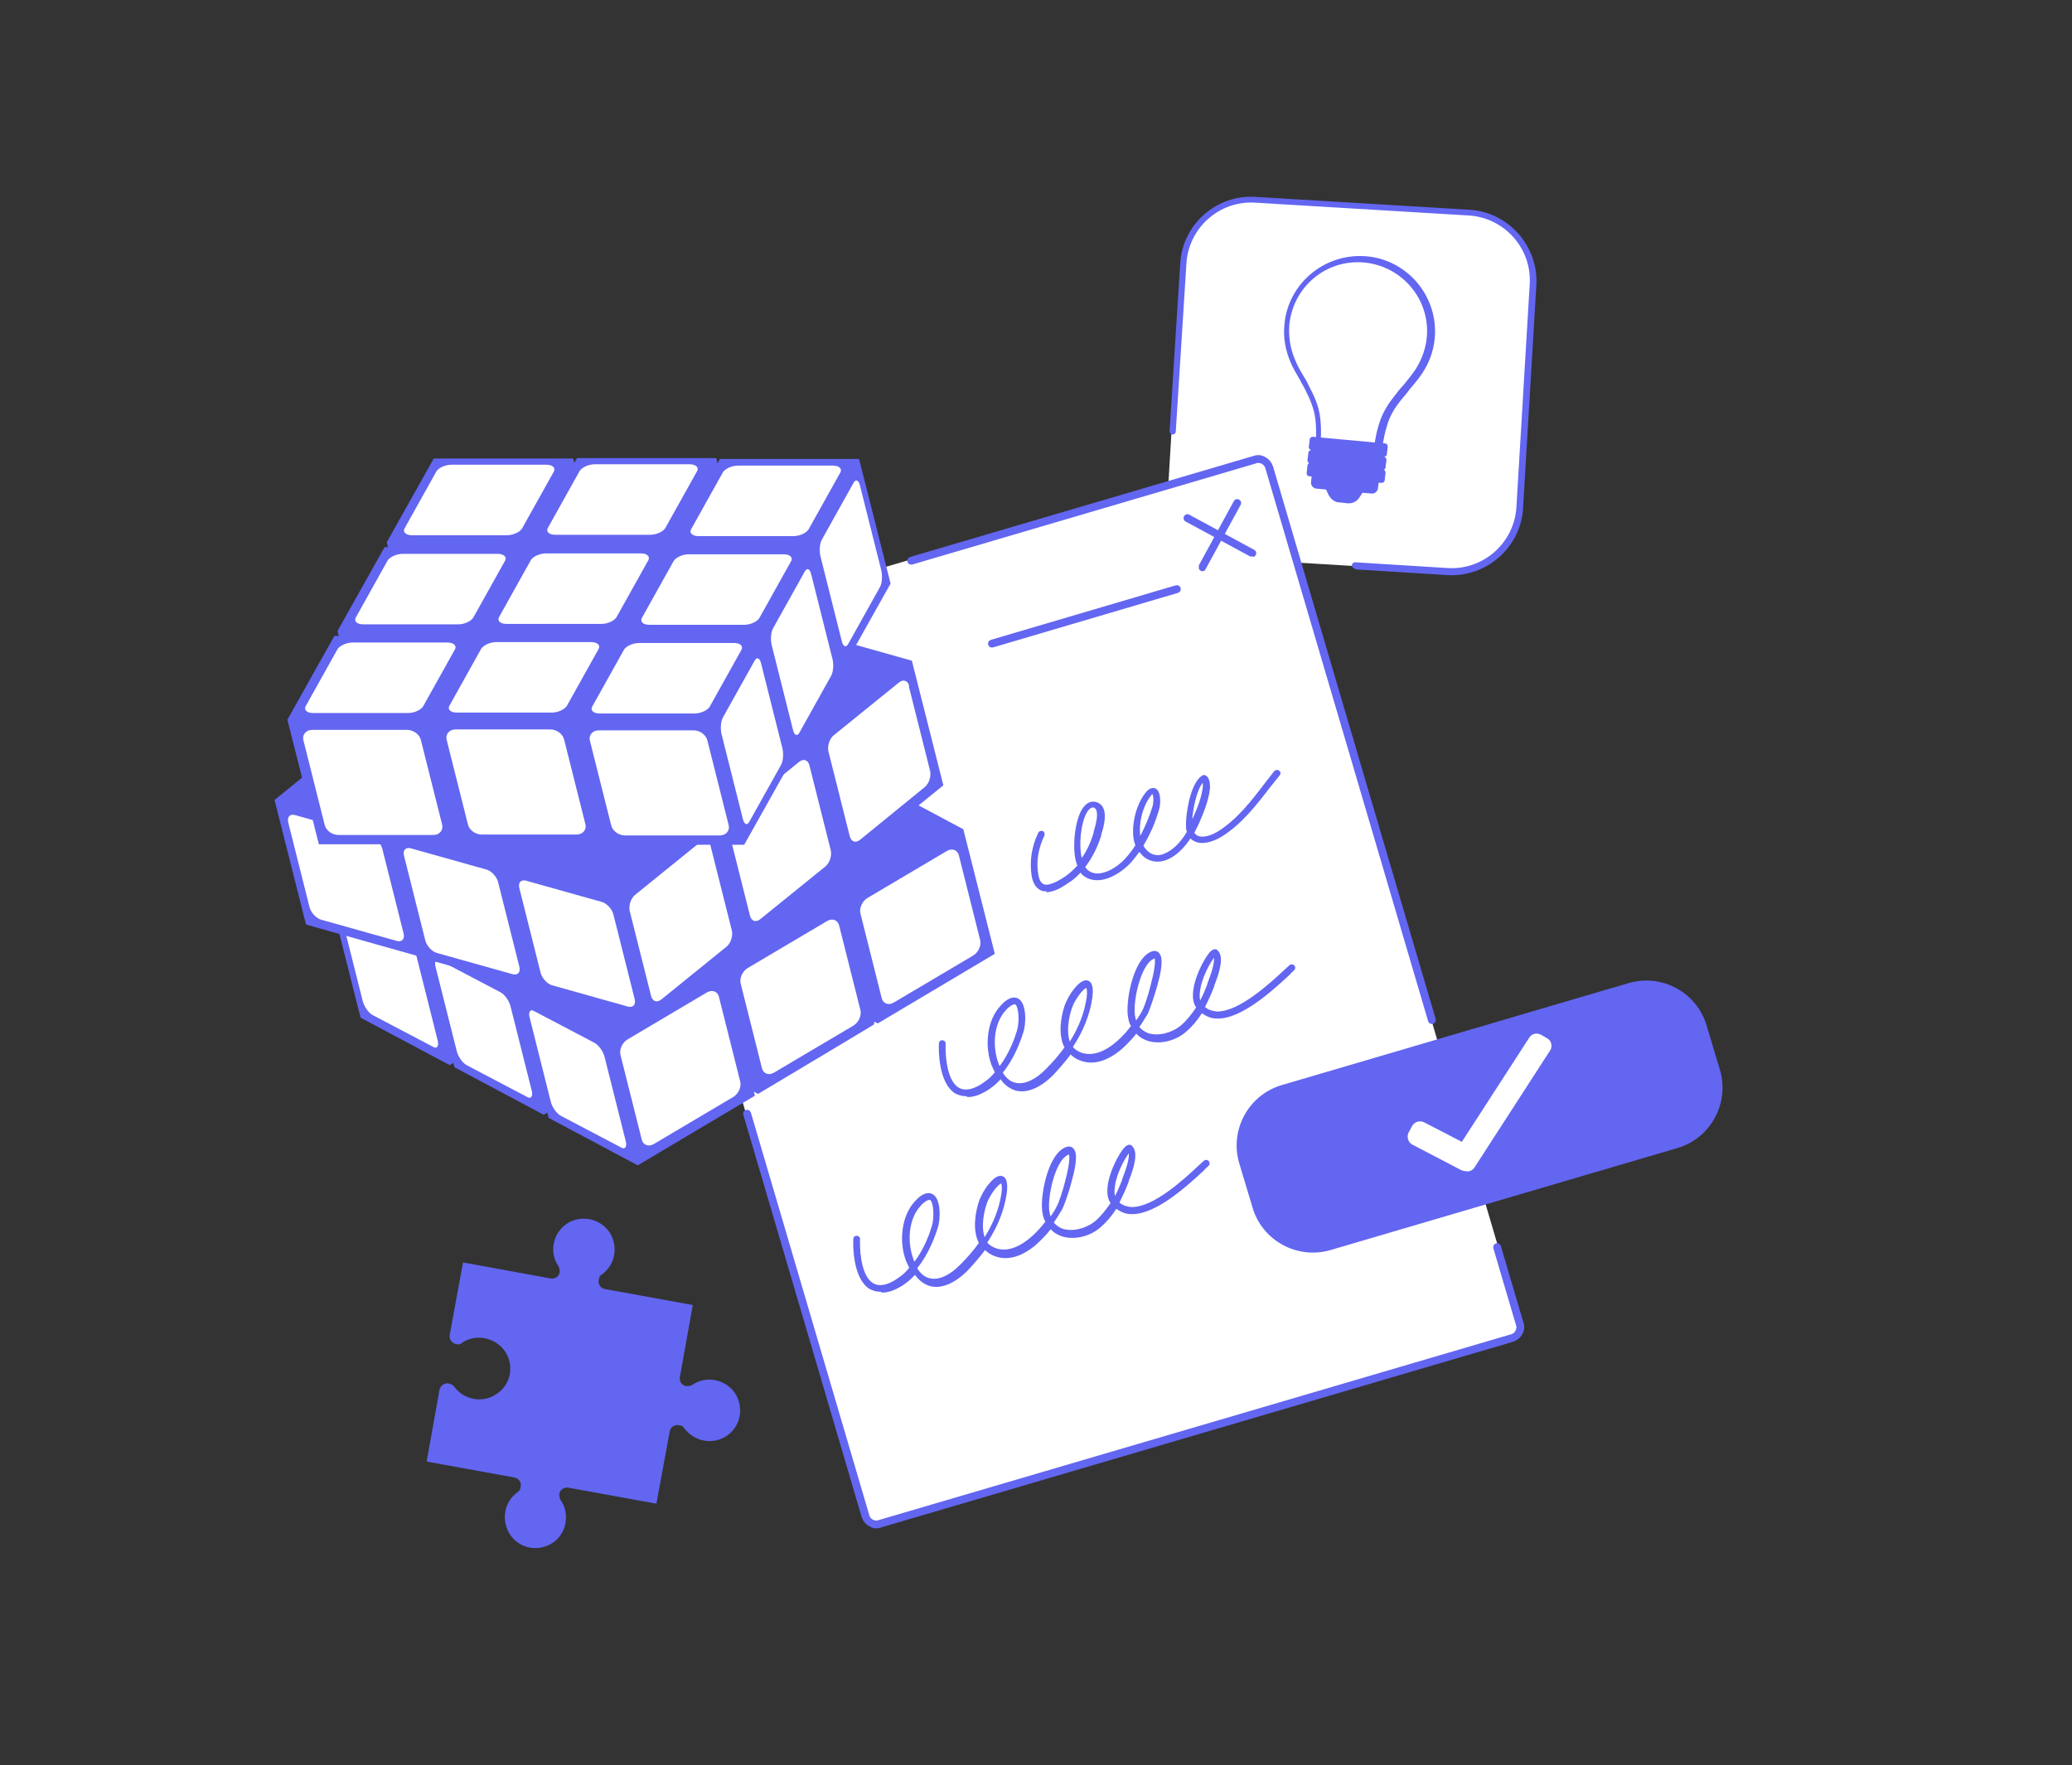
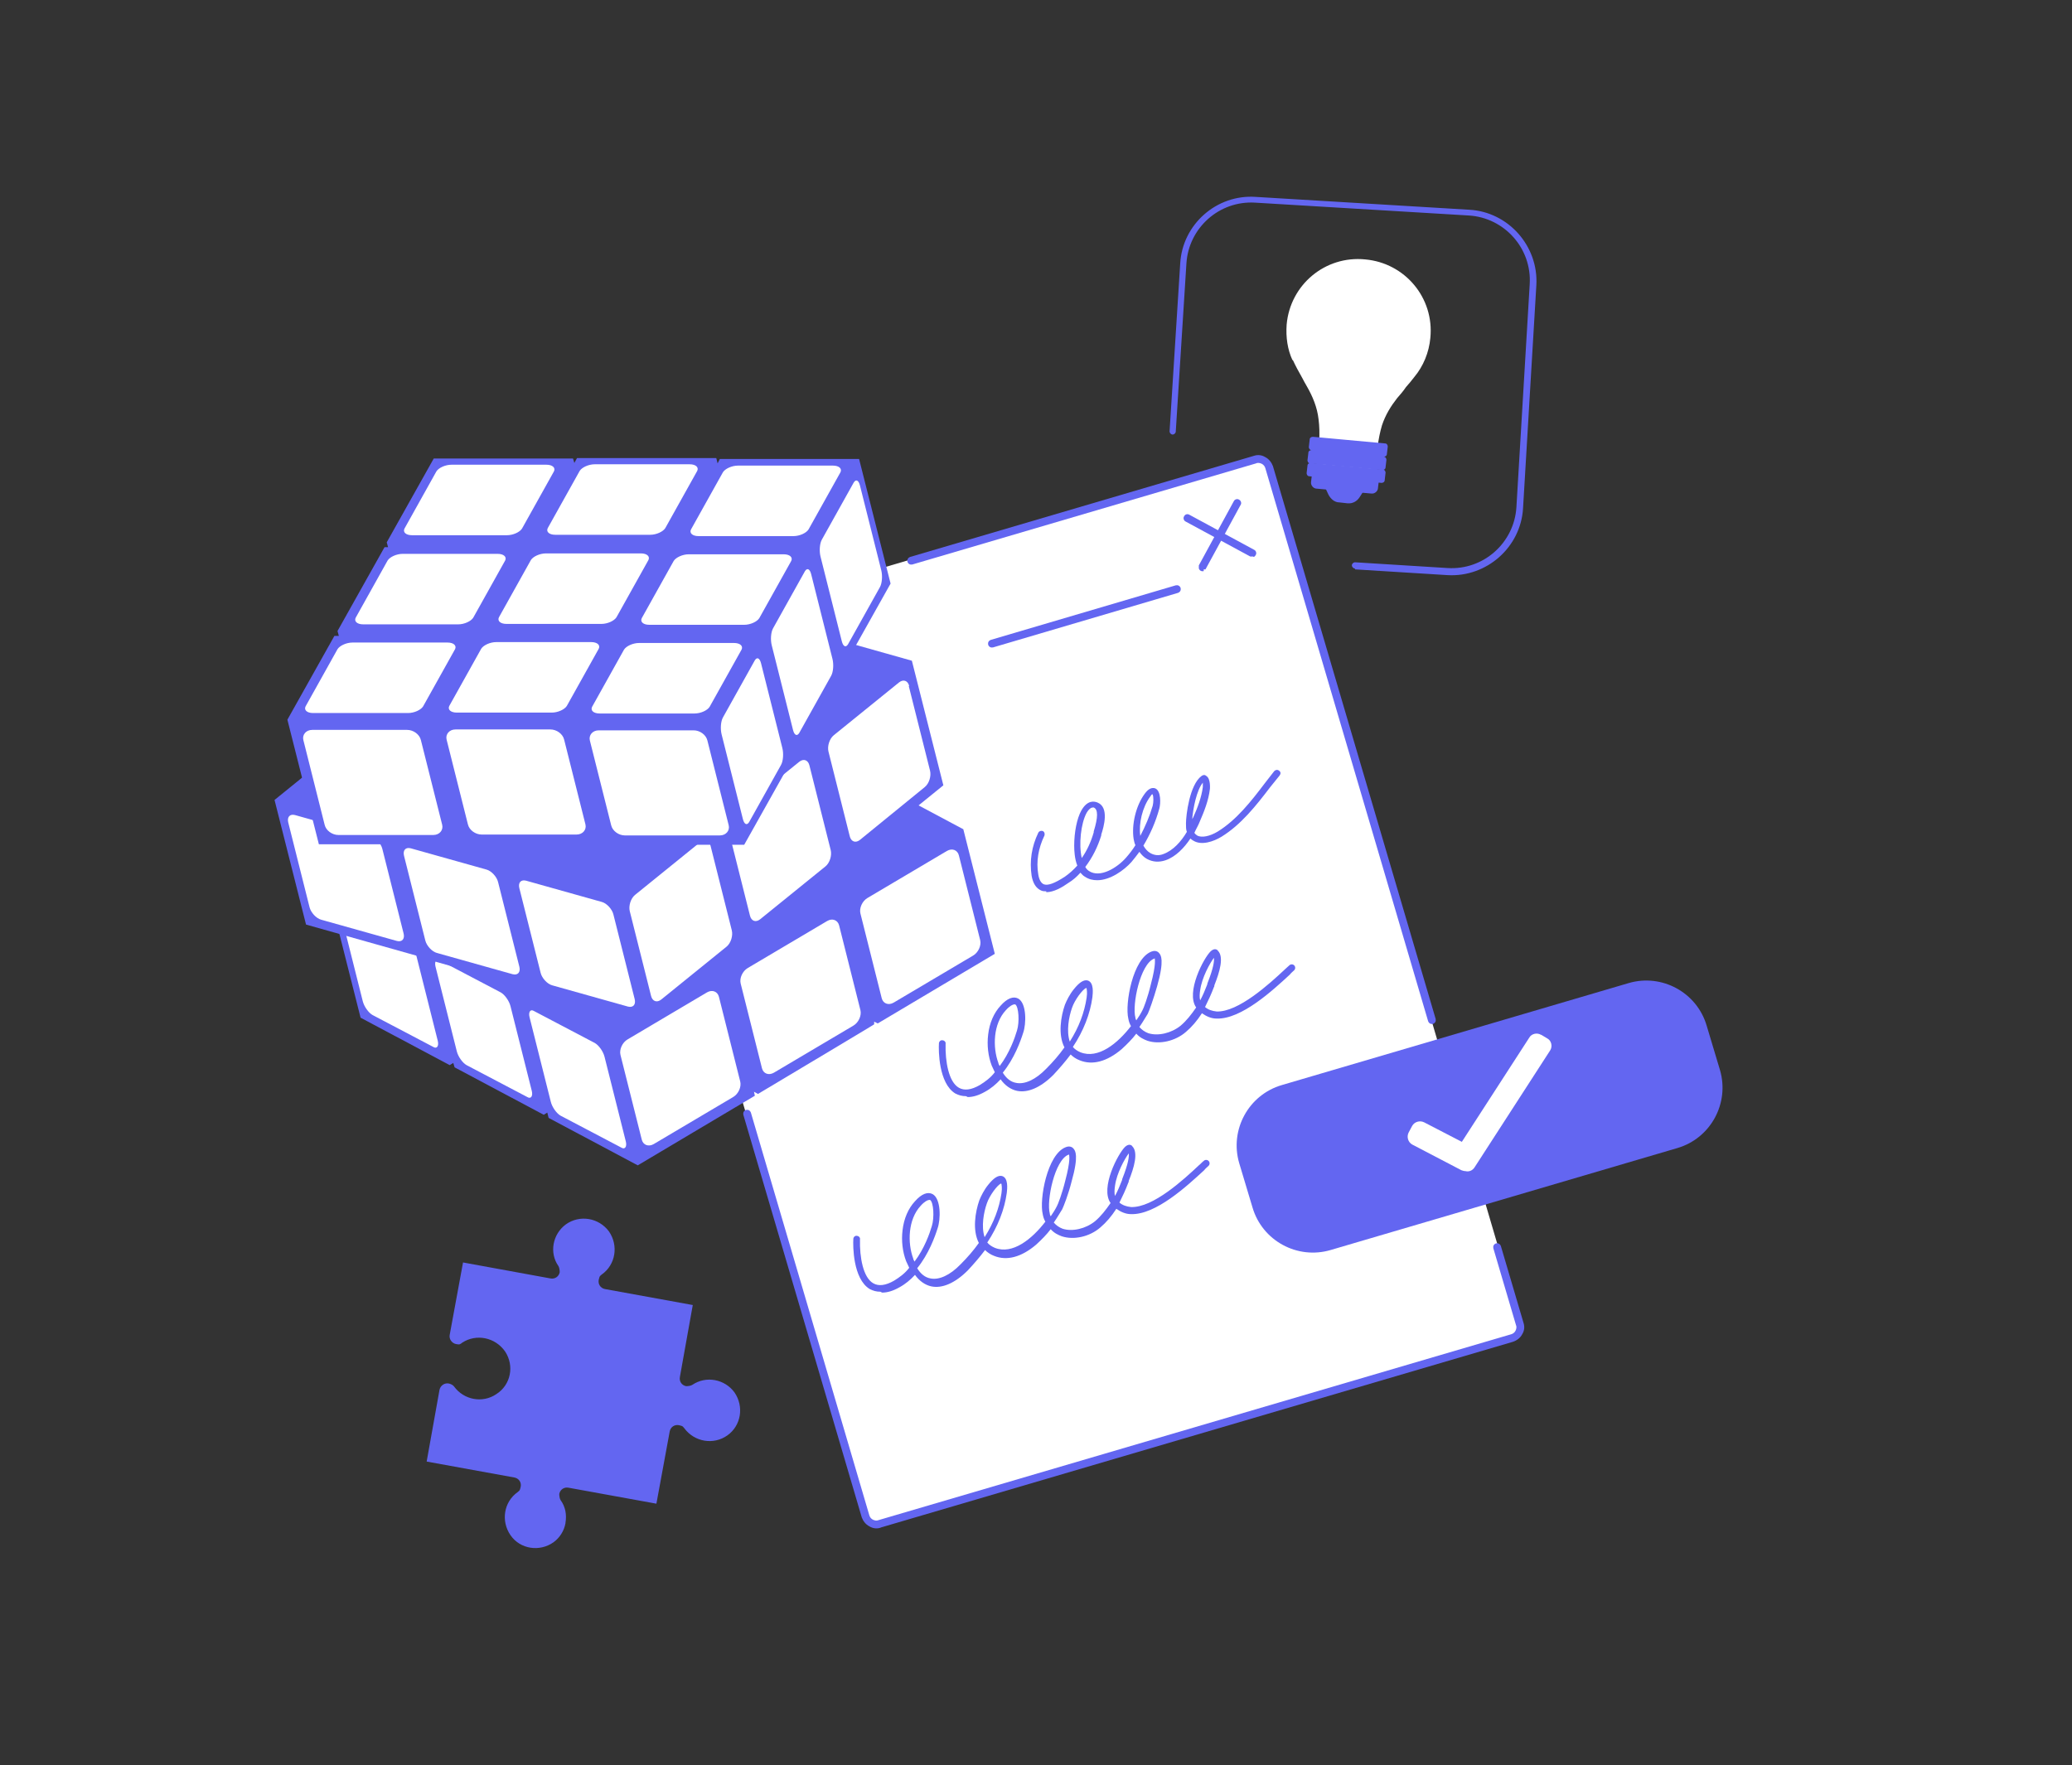
<svg xmlns="http://www.w3.org/2000/svg" width="372" height="317" viewBox="0 0 372 317" fill="none">
  <rect x="0" y="0" width="372" height="317" fill="#333333" stroke="none" />
-   <path d="M225.109 35.833L263.729 38.142C270.497 38.54 275.593 44.353 275.195 51.121L272.806 91.174C272.408 97.943 266.595 103.039 259.827 102.641L221.207 100.331C214.439 99.933 209.342 94.121 209.741 87.352L212.129 47.299C212.528 40.531 218.34 35.434 225.109 35.833Z" fill="white" />
  <path d="M243.265 102.083C242.947 102.083 242.708 101.765 242.708 101.526C242.708 101.208 243.026 100.969 243.265 100.969L259.907 102.004C266.357 102.402 271.852 97.465 272.25 91.095L274.639 51.042C275.037 44.592 270.1 39.098 263.73 38.699L225.349 36.39C218.899 35.992 213.404 40.929 213.006 47.299L211.095 77.478C211.095 77.797 210.777 78.036 210.538 78.036C210.219 78.036 209.98 77.717 209.98 77.478L211.892 47.299C212.29 40.292 218.421 34.877 225.428 35.355L263.809 37.664C270.816 38.062 276.231 44.194 275.833 51.201L273.444 91.254C273.046 98.261 266.915 103.676 259.907 103.278L243.265 102.243V102.083Z" fill="#6366F1" />
  <path d="M232.036 64.658C231.16 62.747 230.841 60.597 231 58.288C231.637 51.121 237.928 45.866 245.095 46.583C252.261 47.219 257.517 53.51 256.8 60.677C256.561 63.304 255.526 65.773 253.933 67.684C253.456 68.321 252.978 68.878 252.42 69.515C251.943 70.232 251.385 70.869 250.828 71.506C249.713 72.939 248.757 74.452 248.12 76.364C247.404 78.752 247.165 81.3 246.846 84.884L241.671 84.406L236.495 83.928C236.813 80.345 237.052 77.797 236.734 75.328C236.495 73.099 235.619 71.108 234.663 69.436C234.345 68.878 234.026 68.321 233.787 67.843C233.15 66.728 232.593 65.693 232.115 64.658H232.036Z" fill="white" />
-   <path d="M247.405 85.521L235.859 84.486V83.928C236.257 80.345 236.416 77.797 236.177 75.408C235.939 73.178 234.983 71.267 234.187 69.675C233.868 69.117 233.55 68.56 233.311 68.082C232.674 66.967 232.037 65.932 231.639 64.897C230.763 62.827 230.365 60.517 230.603 58.288C231.24 50.882 237.85 45.388 245.335 46.025C252.74 46.662 258.234 53.271 257.597 60.677C257.359 63.384 256.323 65.853 254.651 68.002C254.173 68.639 253.696 69.197 253.138 69.834C252.66 70.551 252.103 71.108 251.546 71.825C250.192 73.497 249.396 75.01 248.998 76.523C248.281 78.752 248.042 81.3 247.724 84.963V85.521H247.405ZM241.672 83.849L246.29 84.247C246.609 80.902 246.848 78.434 247.564 76.204C248.201 73.975 249.475 72.223 250.351 71.108C250.909 70.391 251.386 69.754 251.944 69.197C252.501 68.48 252.979 67.923 253.457 67.286C254.97 65.375 255.925 62.986 256.164 60.597C256.801 53.749 251.705 47.777 244.937 47.14C238.088 46.503 232.116 51.52 231.479 58.367C231.32 60.438 231.639 62.508 232.435 64.419C232.833 65.454 233.39 66.49 234.027 67.525C234.346 68.002 234.664 68.56 234.903 69.117C235.779 70.79 236.814 72.78 237.053 75.249C237.292 77.558 237.133 80.026 236.814 83.371L241.512 83.769L241.672 83.849Z" fill="#6366F1" />
  <path d="M243.345 88.945C243.027 89.422 242.469 89.661 241.912 89.661L240.479 89.502C239.842 89.502 239.364 89.104 239.125 88.547L243.345 88.945Z" fill="white" />
  <path d="M241.911 90.378L240.478 90.219C239.602 90.219 238.885 89.582 238.487 88.785L237.93 87.591L244.778 88.228L244.061 89.343C243.583 90.059 242.787 90.458 241.991 90.378H241.911Z" fill="#6366F1" />
  <path d="M236.096 84.645L247.085 85.68C247.403 85.68 247.562 85.999 247.562 86.237L247.403 87.591C247.403 88.228 246.766 88.706 246.209 88.626L236.414 87.75C235.777 87.75 235.3 87.113 235.379 86.556L235.538 85.202C235.538 84.884 235.857 84.725 236.096 84.725V84.645ZM248.677 79.628L235.698 78.434C235.459 78.434 235.14 78.593 235.14 78.912L234.981 80.265C234.981 80.504 235.14 80.823 235.459 80.823L248.438 82.017C248.677 82.017 248.996 81.858 248.996 81.539L249.155 80.186C249.155 79.947 248.996 79.628 248.677 79.628ZM248.438 82.017L235.459 80.823C235.22 80.823 234.901 80.982 234.901 81.3L234.742 82.654C234.742 82.893 234.901 83.212 235.22 83.212L248.199 84.406C248.438 84.406 248.757 84.247 248.757 83.928L248.916 82.575C248.916 82.336 248.757 82.017 248.438 82.017Z" fill="#6366F1" />
  <path d="M248.282 84.326L235.303 83.132C235.064 83.132 234.745 83.291 234.745 83.61L234.586 84.963C234.586 85.202 234.745 85.521 235.064 85.521L248.043 86.715C248.282 86.715 248.601 86.556 248.601 86.237L248.76 84.884C248.76 84.645 248.6 84.326 248.282 84.326Z" fill="#6366F1" />
  <path d="M111.333 115.831L225.152 82.332C226.221 82.018 227.408 82.665 227.722 83.734L273.047 237.733C273.361 238.803 272.715 239.989 271.645 240.304L157.826 273.803C156.757 274.117 155.57 273.47 155.256 272.401L109.909 118.325C109.594 117.256 110.241 116.07 111.31 115.755L111.333 115.831Z" fill="white" />
  <path d="M257.279 183.862C256.881 183.941 256.563 183.782 256.403 183.384L227.18 84.087C227.1 83.769 226.861 83.45 226.543 83.291C226.224 83.132 225.826 83.052 225.508 83.211L163.796 101.367C163.398 101.446 163.079 101.287 162.92 100.889C162.84 100.491 162.999 100.172 163.398 100.013L225.109 81.858C225.826 81.619 226.543 81.698 227.18 82.097C227.817 82.415 228.295 83.052 228.534 83.689L257.757 182.986C257.837 183.384 257.677 183.702 257.279 183.862ZM158.142 274.319C157.426 274.558 156.709 274.478 156.072 274.08C155.435 273.762 154.957 273.125 154.718 272.488L133.457 200.185C133.378 199.787 133.537 199.469 133.935 199.309C134.333 199.23 134.652 199.389 134.811 199.787L156.072 272.09C156.151 272.408 156.39 272.727 156.709 272.886C157.027 273.045 157.426 273.125 157.744 272.966L271.294 239.601C271.612 239.522 271.931 239.283 272.09 238.964C272.249 238.646 272.329 238.248 272.17 237.929L268.109 224.153C268.029 223.755 268.188 223.437 268.586 223.277C268.985 223.198 269.303 223.357 269.462 223.755L273.523 237.531C273.762 238.248 273.683 238.964 273.285 239.601C272.966 240.238 272.329 240.716 271.612 240.955L158.063 274.319H158.142Z" fill="#6366F1" />
-   <path d="M216.11 102.561C215.712 102.641 215.394 102.482 215.234 102.083C215.234 101.924 215.234 101.685 215.234 101.526L221.525 89.98C221.684 89.661 222.162 89.502 222.481 89.741C222.799 89.9 222.958 90.378 222.719 90.697L216.429 102.243C216.349 102.402 216.19 102.561 216.031 102.561H216.11Z" fill="#6366F1" />
+   <path d="M216.11 102.561C215.712 102.641 215.394 102.482 215.234 102.083C215.234 101.924 215.234 101.685 215.234 101.526L221.525 89.98C221.684 89.661 222.162 89.502 222.481 89.741C222.799 89.9 222.958 90.378 222.719 90.697L216.429 102.243H216.11Z" fill="#6366F1" />
  <path d="M225.028 99.933C224.869 99.933 224.63 99.933 224.471 99.933L212.845 93.643C212.527 93.483 212.367 93.006 212.606 92.687C212.765 92.369 213.164 92.209 213.562 92.448L225.187 98.739C225.506 98.898 225.665 99.376 225.426 99.694C225.347 99.854 225.187 100.013 225.028 100.013V99.933ZM178.286 116.257C177.888 116.337 177.57 116.177 177.411 115.779C177.331 115.381 177.49 115.063 177.888 114.903L211.093 105.109C211.491 105.03 211.81 105.189 211.969 105.587C212.049 105.985 211.89 106.304 211.491 106.463L178.286 116.257Z" fill="#6366F1" />
  <path d="M101.525 273.443C101.764 272.01 101.525 270.577 100.649 269.382C100.49 269.143 100.41 268.666 100.41 268.268C100.57 267.471 101.286 266.993 102.083 267.153L117.849 270.019L120.238 257.04C120.397 256.244 121.114 255.766 121.91 255.925C122.706 256.084 122.627 256.244 122.866 256.483C124.697 258.951 128.121 259.508 130.59 257.757C133.058 256.005 133.615 252.581 131.864 250.033C130.112 247.644 126.767 247.007 124.299 248.679C124.06 248.838 123.582 248.918 123.184 248.918C122.388 248.759 121.91 248.042 122.069 247.246L124.379 234.346L108.612 231.479C107.816 231.32 107.338 230.603 107.497 229.807C107.657 229.011 107.816 229.09 108.055 228.852C110.523 227.1 111.081 223.676 109.329 221.128C107.497 218.659 104.073 218.102 101.605 219.854C99.216 221.605 98.579 224.95 100.251 227.339C100.41 227.578 100.49 228.055 100.49 228.453C100.331 229.25 99.614 229.727 98.818 229.568L83.131 226.702L80.742 239.681C80.583 240.477 81.14 241.194 81.857 241.353C82.574 241.512 82.653 241.353 82.972 241.114C85.52 239.442 88.944 240.159 90.696 242.707C92.368 245.255 91.731 248.679 89.103 250.351C86.635 252.023 83.29 251.386 81.538 248.998C81.379 248.759 80.981 248.52 80.583 248.44C79.787 248.281 79.07 248.838 78.911 249.555L76.602 262.455L92.368 265.321C93.164 265.481 93.642 266.197 93.483 266.993C93.323 267.79 93.164 267.71 92.925 267.949C90.457 269.701 89.9 273.125 91.651 275.673C93.403 278.221 96.907 278.699 99.375 276.947C100.49 276.151 101.286 274.877 101.525 273.523V273.443Z" fill="#6366F1" />
  <path d="M64.736 182.747L59.082 160.371L80.104 147.869L80.82 148.268L80.661 147.551L101.683 135.049L102.32 135.368V134.89C102.241 134.89 123.183 122.388 123.183 122.388L139.188 130.909L139.427 131.705L140.064 131.307L156.069 139.827L156.308 140.783L156.945 140.384L172.95 148.905L178.604 171.28L157.582 183.782L156.945 183.463V183.941C157.025 183.941 136.083 196.443 136.083 196.443L135.366 196.045L135.525 196.761L114.503 209.263L98.498 200.743L98.259 199.787L97.622 200.185L81.617 191.665L81.378 190.869L80.741 191.267L64.736 182.747Z" fill="#6366F1" />
  <path d="M62.108 163.477L73.018 169.21C73.734 169.608 74.531 170.723 74.769 171.678L78.592 186.887C78.831 187.843 78.432 188.4 77.795 188.002L66.886 182.269C66.17 181.871 65.373 180.756 65.134 179.801L61.312 164.592C61.073 163.636 61.471 163.079 62.108 163.477ZM78.99 172.475L89.899 178.208C90.615 178.606 91.412 179.721 91.651 180.676L95.473 195.885C95.712 196.841 95.314 197.398 94.677 197L83.767 191.267C83.051 190.869 82.254 189.754 82.016 188.798L78.193 173.59C77.955 172.634 78.353 172.077 78.99 172.475ZM172.155 153.603L175.977 168.812C176.216 169.767 175.658 171.041 174.703 171.599L160.449 180.039C159.494 180.597 158.538 180.199 158.299 179.243L154.477 164.034C154.238 163.079 154.796 161.805 155.751 161.247L170.005 152.807C170.96 152.249 171.916 152.647 172.155 153.603ZM150.655 166.184L154.477 181.393C154.716 182.349 154.159 183.623 153.203 184.18L138.95 192.621C137.994 193.178 137.039 192.78 136.8 191.824L132.978 176.615C132.739 175.66 133.296 174.386 134.252 173.828L148.505 165.388C149.461 164.83 150.416 165.229 150.655 166.184ZM129.076 179.004L132.898 194.213C133.137 195.169 132.58 196.443 131.624 197L117.371 205.441C116.415 205.998 115.459 205.6 115.221 204.645L111.398 189.436C111.16 188.48 111.717 187.206 112.672 186.649L126.926 178.208C127.881 177.651 128.837 178.049 129.076 179.004ZM95.871 181.552L106.78 187.286C107.497 187.684 108.293 188.798 108.532 189.754L112.354 204.963C112.593 205.919 112.195 206.476 111.558 206.078L100.649 200.345C99.932 199.946 99.136 198.832 98.897 197.876L95.075 182.667C94.836 181.712 95.234 181.154 95.871 181.552Z" fill="white" />
  <path d="M54.943 166.025L49.289 143.649L66.489 129.714L67.205 129.953L67.046 129.316L84.246 115.381L85.042 115.62L84.883 115.142L102.083 101.207L122.149 106.861L122.308 107.657L122.866 107.179L142.932 112.833L143.091 113.39L143.649 112.992L163.715 118.646L169.368 141.021L152.169 154.956L151.372 154.717L151.532 155.195L134.332 169.13L133.615 168.891L133.775 169.528L116.575 183.463L96.509 177.81L96.349 177.252L95.792 177.65L75.726 171.997L75.566 171.2L75.009 171.678L54.943 166.025Z" fill="#6366F1" />
  <path d="M163.156 123.185L166.978 138.394C167.217 139.349 166.819 140.703 166.023 141.34L154.397 150.816C153.601 151.453 152.804 151.134 152.566 150.179L148.743 134.97C148.504 134.014 148.903 132.661 149.699 132.023L161.404 122.548C162.201 121.911 162.997 122.229 163.236 123.185H163.156ZM145.319 137.438L149.142 152.647C149.38 153.603 148.982 154.956 148.186 155.593L136.481 165.069C135.684 165.706 134.888 165.388 134.649 164.432L130.827 149.223C130.588 148.268 130.986 146.914 131.783 146.277L143.488 136.801C144.284 136.164 145.08 136.483 145.319 137.438ZM52.951 146.357L66.567 150.179C67.443 150.418 68.398 151.453 68.637 152.408L72.46 167.617C72.698 168.573 72.221 169.21 71.265 168.971L57.649 165.149C56.773 164.91 55.817 163.875 55.578 162.919L51.756 147.71C51.517 146.755 51.995 146.118 52.951 146.357ZM73.734 152.329L87.35 156.151C88.226 156.39 89.181 157.425 89.42 158.38L93.243 173.589C93.481 174.545 93.004 175.182 92.048 174.943L78.432 171.121C77.556 170.882 76.6 169.847 76.361 168.891L72.539 153.682C72.3 152.727 72.778 152.09 73.734 152.329ZM127.562 151.851L131.384 167.06C131.623 168.015 131.225 169.369 130.429 170.006L118.724 179.482C117.927 180.119 117.131 179.8 116.892 178.845L113.07 163.636C112.831 162.68 113.229 161.327 114.025 160.69L125.731 151.214C126.527 150.577 127.323 150.895 127.562 151.851ZM94.437 158.142L108.053 161.964C108.929 162.203 109.885 163.238 110.124 164.193L113.946 179.402C114.185 180.358 113.707 180.995 112.751 180.756L99.135 176.934C98.259 176.695 97.303 175.66 97.065 174.704L93.243 159.495C93.004 158.54 93.481 157.903 94.437 158.142Z" fill="white" />
  <path d="M57.251 151.612L51.598 129.237L60.038 114.187H60.834L60.596 113.311L69.036 98.261H69.673L69.434 97.385L77.875 82.335H102.878L103.117 83.132L103.595 82.256H128.598L128.837 83.211L129.235 82.415H154.238L159.892 104.791L151.451 119.84H150.814L151.053 120.716L142.613 135.766H141.816L142.055 136.642L133.615 151.692H108.611L108.373 150.736L107.974 151.532H82.971L82.732 150.736L82.254 151.612H57.251Z" fill="#6366F1" />
  <path d="M81.06 83.45H98.1C99.215 83.45 99.772 84.008 99.454 84.645L93.721 94.917C93.323 95.554 92.128 96.111 91.013 96.111H73.973C72.858 96.111 72.301 95.554 72.619 94.917L78.352 84.645C78.751 84.008 79.945 83.45 81.06 83.45ZM106.78 83.371H123.82C124.935 83.371 125.492 83.928 125.174 84.565L119.441 94.837C119.042 95.474 117.848 96.031 116.733 96.031H99.693C98.578 96.031 98.021 95.474 98.339 94.837L104.072 84.565C104.47 83.928 105.665 83.371 106.78 83.371ZM154.397 87.193L158.219 102.402C158.458 103.357 158.379 104.711 157.981 105.428L152.247 115.7C151.849 116.337 151.371 116.098 151.133 115.142L147.31 99.933C147.072 98.978 147.151 97.624 147.549 96.907L153.283 86.635C153.681 85.998 154.158 86.237 154.397 87.193ZM132.5 83.609H149.54C150.655 83.609 151.212 84.167 150.894 84.804L145.16 95.076C144.762 95.713 143.568 96.27 142.453 96.27H125.413C124.298 96.27 123.74 95.713 124.059 95.076L129.792 84.804C130.19 84.167 131.385 83.609 132.5 83.609ZM72.301 99.456H89.341C90.456 99.456 91.013 100.013 90.695 100.65L84.962 110.922C84.563 111.559 83.369 112.116 82.254 112.116H65.214C64.099 112.116 63.541 111.559 63.86 110.922L69.593 100.65C69.991 100.013 71.186 99.456 72.301 99.456ZM98.021 99.376H115.061C116.176 99.376 116.733 99.933 116.415 100.57L110.681 110.842C110.283 111.479 109.089 112.037 107.974 112.037H90.934C89.819 112.037 89.261 111.479 89.58 110.842L95.313 100.57C95.711 99.933 96.906 99.376 98.021 99.376ZM123.661 99.535H140.701C141.816 99.535 142.373 100.093 142.055 100.73L136.322 111.002C135.924 111.639 134.729 112.196 133.614 112.196H116.574C115.459 112.196 114.902 111.639 115.22 111.002L120.953 100.73C121.352 100.093 122.546 99.535 123.661 99.535ZM145.638 103.118L149.46 118.327C149.699 119.283 149.62 120.637 149.222 121.353L143.488 131.625C143.09 132.262 142.612 132.023 142.373 131.068L138.551 115.859C138.312 114.903 138.392 113.55 138.79 112.833L144.523 102.561C144.922 101.924 145.399 102.163 145.638 103.118ZM63.303 115.381H80.343C81.458 115.381 82.015 115.939 81.697 116.576L75.963 126.848C75.565 127.485 74.371 128.042 73.256 128.042H56.216C55.101 128.042 54.544 127.485 54.862 126.848L60.595 116.576C60.993 115.939 62.188 115.381 63.303 115.381ZM56.056 131.068H73.097C74.212 131.068 75.326 131.864 75.565 132.899L79.388 148.108C79.626 149.064 78.91 149.94 77.795 149.94H60.755C59.64 149.94 58.525 149.144 58.286 148.108L54.464 132.899C54.225 131.944 54.942 131.068 56.056 131.068ZM89.102 115.302H106.143C107.257 115.302 107.815 115.859 107.496 116.496L101.763 126.768C101.365 127.405 100.171 127.962 99.056 127.962H82.015C80.9 127.962 80.343 127.405 80.662 126.768L86.395 116.496C86.793 115.859 87.987 115.302 89.102 115.302ZM81.776 130.988H98.817C99.932 130.988 101.046 131.785 101.285 132.82L105.107 148.029C105.346 148.984 104.63 149.86 103.515 149.86H86.475C85.36 149.86 84.245 149.064 84.006 148.029L80.184 132.82C79.945 131.864 80.662 130.988 81.776 130.988ZM136.64 119.124L140.462 134.333C140.701 135.288 140.622 136.642 140.224 137.359L134.49 147.631C134.092 148.268 133.614 148.029 133.375 147.073L129.553 131.864C129.314 130.909 129.394 129.555 129.792 128.838L135.525 118.566C135.924 117.929 136.401 118.168 136.64 119.124ZM114.742 115.461H131.783C132.898 115.461 133.455 116.018 133.137 116.655L127.403 126.927C127.005 127.564 125.811 128.122 124.696 128.122H107.656C106.541 128.122 105.983 127.564 106.302 126.927L112.035 116.655C112.433 116.018 113.628 115.461 114.742 115.461ZM107.496 131.148H124.537C125.652 131.148 126.766 131.944 127.005 132.979L130.827 148.188C131.066 149.144 130.35 150.019 129.235 150.019H112.194C111.08 150.019 109.965 149.223 109.726 148.188L105.904 132.979C105.665 132.023 106.382 131.148 107.496 131.148Z" fill="white" />
  <path d="M230.126 194.85L292.395 176.536C298.367 174.784 304.658 178.208 306.41 184.18L308.799 192.143C310.551 198.115 307.127 204.406 301.154 206.157L238.885 224.472C232.913 226.224 226.622 222.8 224.871 216.828L222.482 208.865C220.73 202.893 224.154 196.602 230.126 194.85Z" fill="#6366F1" />
  <path fill-rule="evenodd" clip-rule="evenodd" d="M276.709 185.852C275.992 185.375 274.957 185.613 274.559 186.33L262.455 205.043L255.687 201.539C254.891 201.141 253.935 201.459 253.537 202.176L252.9 203.371C252.502 204.167 252.82 205.122 253.537 205.521L262.376 210.139C262.615 210.219 262.854 210.298 263.092 210.298C263.729 210.457 264.366 210.219 264.765 209.582L278.301 188.639C278.779 187.923 278.54 186.887 277.824 186.489L276.629 185.773L276.709 185.852Z" fill="white" />
  <path d="M187.843 160.053C187.524 160.053 187.206 160.053 186.887 159.893C186.011 159.495 185.454 158.619 185.215 157.266C184.817 154.638 185.215 152.01 186.409 149.542C186.569 149.223 186.887 149.144 187.206 149.223C187.524 149.382 187.604 149.701 187.524 150.019C186.409 152.329 186.011 154.718 186.409 157.027C186.569 157.982 186.887 158.54 187.365 158.779C188.081 159.097 189.355 158.619 191.187 157.425C191.983 156.867 192.7 156.23 193.417 155.434C192.939 154.24 192.859 152.806 192.859 151.851C192.859 149.462 193.337 146.994 194.133 145.56C195.248 143.57 196.522 143.888 197.079 144.127C199.15 145.003 198.194 148.427 197.716 149.86V150.019C197.079 152.09 196.124 154.001 194.85 155.673C195.009 155.992 195.248 156.23 195.487 156.39C197.478 157.743 200.583 155.832 202.176 154.001C202.733 153.364 203.37 152.568 203.848 151.771C203.689 151.453 203.609 151.055 203.529 150.656C203.131 148.108 203.927 144.684 205.52 142.534C206.157 141.659 206.794 141.34 207.431 141.579C208.466 142.057 208.387 144.286 208.148 145.162C207.511 147.551 206.476 149.86 205.281 151.851C205.6 152.408 205.998 152.886 206.555 153.205C207.272 153.603 208.068 153.682 208.864 153.364C210.616 152.727 212.05 151.134 213.085 149.382C212.925 148.984 212.925 148.507 212.925 147.87C212.925 146.436 213.562 140.942 215.712 139.349C216.031 139.11 216.349 139.11 216.588 139.349C217.385 139.827 217.225 141.659 217.225 141.659C216.986 143.729 216.19 145.72 215.394 147.551C215.155 148.188 214.757 148.825 214.438 149.542C214.518 149.701 214.677 149.86 214.916 150.019C215.712 150.497 217.225 150.179 218.659 149.303C222.003 147.232 224.631 143.888 227.099 140.623C227.657 139.907 228.214 139.19 228.771 138.473C229.01 138.234 229.329 138.155 229.647 138.394C229.966 138.633 229.966 138.951 229.727 139.27C229.17 139.986 228.612 140.623 228.055 141.34C225.507 144.684 222.799 148.108 219.296 150.258C217.862 151.134 215.712 151.851 214.279 150.975C214.12 150.895 213.881 150.736 213.722 150.577C212.607 152.249 211.094 153.842 209.263 154.479C208.068 154.877 206.953 154.797 205.918 154.24C205.361 153.921 204.963 153.523 204.564 152.966C204.087 153.603 203.609 154.24 203.131 154.797C201.777 156.31 199.309 158.062 197 158.062C196.204 158.062 195.487 157.903 194.77 157.425C194.452 157.266 194.213 156.947 193.974 156.708C193.337 157.425 192.62 158.062 191.824 158.54C190.709 159.336 189.196 160.212 187.843 160.212V160.053ZM196.204 145.003C195.965 145.003 195.566 145.162 195.089 145.958C194.054 147.87 193.655 151.612 194.213 154.081C195.168 152.727 195.885 151.134 196.363 149.462V149.303C197.159 146.755 197.159 145.321 196.363 145.003C196.363 145.003 196.204 145.003 196.044 145.003H196.204ZM206.874 142.614C206.794 142.614 206.635 142.853 206.476 143.092C205.122 144.923 204.405 147.87 204.724 150.099C205.6 148.427 206.396 146.595 206.953 144.684C207.113 144.047 207.113 143.092 206.953 142.694L206.874 142.614ZM215.951 140.544C214.837 141.897 214.199 145.162 214.04 147.153C214.04 147.073 214.12 146.914 214.2 146.834C214.996 145.083 215.712 143.171 215.951 141.34C215.951 141.101 215.951 140.862 215.951 140.623V140.544ZM173.43 196.841C172.713 196.841 172.156 196.682 171.519 196.363C168.493 194.532 168.493 188.56 168.573 187.365C168.573 187.047 168.891 186.728 169.21 186.808C169.528 186.808 169.847 187.126 169.767 187.445C169.687 190.63 170.324 194.293 172.156 195.328C173.111 195.885 174.385 195.726 175.898 194.85C176.933 194.213 177.889 193.496 178.606 192.541C178.446 192.143 178.208 191.745 178.048 191.347C177.411 189.674 177.172 187.684 177.411 185.773C177.65 183.702 178.446 181.871 179.641 180.597C180.835 179.243 181.95 178.845 182.826 179.323C184.339 180.199 184.259 183.861 183.702 185.454C183.224 186.967 182.109 190.072 180.039 192.621C180.676 193.656 181.472 194.293 182.428 194.452C183.941 194.771 185.931 193.895 187.843 191.904C189.037 190.709 190.152 189.435 191.107 188.082C189.913 185.773 190.47 182.508 191.187 180.437C191.505 179.641 192.063 178.526 192.78 177.65C193.735 176.456 194.531 175.899 195.248 176.058C196.442 176.376 196.204 178.367 196.124 179.084C195.726 182.03 194.531 185.136 192.62 188.002C192.939 188.4 193.417 188.719 193.974 188.958C197.159 190.232 200.663 187.365 203.052 184.26C202.813 183.861 202.653 183.384 202.574 182.906C201.937 180.278 203.37 172.156 206.714 170.882C207.511 170.564 207.988 170.962 208.148 171.201C208.387 171.519 209.103 172.315 207.75 177.093C207.113 179.323 206.316 181.552 206.077 182.03C205.759 182.508 205.281 183.384 204.564 184.419C204.963 184.897 205.52 185.295 206.157 185.534C207.909 186.091 210.298 185.534 211.97 184.18C213.005 183.304 213.881 182.189 214.757 180.915C212.846 178.208 216.111 171.997 217.385 170.802C218.101 170.165 218.579 170.564 218.659 170.723C219.773 171.838 218.977 174.545 218.022 176.934C218.022 177.013 218.022 177.173 217.942 177.252C217.464 178.526 216.907 179.721 216.349 180.836C216.907 181.313 217.624 181.552 218.42 181.632C222.322 181.791 227.975 176.615 230.603 174.147C230.921 173.828 231.24 173.589 231.479 173.351C231.718 173.112 232.116 173.112 232.355 173.351C232.594 173.589 232.594 173.988 232.355 174.226C232.116 174.465 231.797 174.704 231.558 175.023C228.533 177.81 222.879 183.065 218.42 182.906C217.464 182.906 216.588 182.508 215.792 181.95C214.916 183.304 213.961 184.419 212.925 185.295C211.014 186.967 208.148 187.604 205.998 186.887C205.361 186.648 204.644 186.33 204.007 185.613C203.29 186.569 202.335 187.524 201.379 188.4C198.752 190.63 196.124 191.347 193.815 190.391C193.178 190.152 192.62 189.754 192.222 189.356C191.267 190.63 190.231 191.824 189.117 193.019C186.807 195.328 184.498 196.283 182.587 195.885C181.472 195.646 180.437 194.93 179.641 193.815C178.845 194.691 177.889 195.487 176.854 196.045C175.739 196.682 174.704 197 173.748 197L173.43 196.841ZM182.109 180.358C181.87 180.358 181.313 180.597 180.596 181.393C178.287 183.861 178.208 188.082 179.243 190.869C179.243 191.028 179.402 191.267 179.482 191.426C181.233 189.117 182.189 186.41 182.587 185.056C183.065 183.543 182.906 180.756 182.269 180.358C182.269 180.358 182.189 180.358 182.109 180.358ZM195.009 177.412C194.372 177.65 192.939 179.562 192.461 180.995C191.904 182.587 191.426 185.136 192.063 187.047C193.735 184.419 194.691 181.791 195.089 179.163C195.248 178.128 195.089 177.65 195.089 177.491L195.009 177.412ZM207.272 172.156C207.272 172.156 207.272 172.156 207.192 172.156C204.724 173.112 203.211 180.437 203.848 182.747C203.848 182.906 203.927 183.065 204.007 183.224C204.405 182.667 204.803 182.03 205.122 181.393C205.281 181.154 206.077 179.084 206.635 176.695C207.59 173.112 207.351 172.156 207.272 171.997V172.156ZM217.942 171.997C217.225 172.952 215.792 175.501 215.474 177.81C215.394 178.367 215.314 179.084 215.474 179.641C215.951 178.765 216.349 177.81 216.748 176.775C216.748 176.695 216.748 176.615 216.827 176.456C217.862 173.828 218.022 172.554 217.942 171.997ZM158.062 231.957C157.345 231.957 156.788 231.798 156.151 231.479C153.125 229.648 153.125 223.676 153.204 222.481C153.204 222.163 153.523 221.844 153.841 221.924C154.16 221.924 154.478 222.242 154.399 222.561C154.319 225.746 154.956 229.409 156.788 230.444C157.743 231.001 159.017 230.842 160.53 229.966C161.565 229.329 162.521 228.613 163.237 227.657C163.078 227.259 162.839 226.861 162.68 226.463C162.043 224.79 161.804 222.8 162.043 220.889C162.282 218.818 163.078 216.987 164.273 215.713C165.467 214.359 166.582 213.961 167.458 214.439C168.971 215.315 168.891 218.978 168.334 220.57C167.856 222.083 166.741 225.189 164.671 227.737C165.308 228.772 166.104 229.409 167.06 229.568C168.573 229.887 170.563 229.011 172.474 227.02C173.669 225.826 174.784 224.551 175.739 223.198C174.545 220.889 175.102 217.624 175.819 215.554C176.137 214.757 176.695 213.642 177.411 212.767C178.367 211.572 179.163 211.015 179.88 211.174C181.074 211.492 180.835 213.483 180.756 214.2C180.358 217.146 179.163 220.252 177.252 223.118C177.571 223.516 178.048 223.835 178.606 224.074C181.791 225.348 185.294 222.481 187.683 219.376C187.444 218.978 187.285 218.5 187.206 218.022C186.569 215.394 188.002 207.272 191.346 205.998C192.142 205.68 192.62 206.078 192.78 206.317C193.018 206.635 193.735 207.431 192.381 212.209C191.824 214.439 190.948 216.668 190.709 217.146C190.391 217.624 189.913 218.5 189.196 219.535C189.594 220.013 190.152 220.411 190.789 220.65C192.541 221.207 194.929 220.65 196.602 219.296C197.637 218.42 198.513 217.305 199.389 216.031C197.478 213.324 200.742 207.113 202.016 205.918C202.733 205.281 203.211 205.68 203.29 205.839C204.405 206.954 203.609 209.661 202.653 212.05C202.653 212.129 202.653 212.289 202.574 212.368C202.096 213.642 201.539 214.837 200.981 215.952C201.539 216.429 202.255 216.668 203.052 216.748C207.033 216.907 212.607 211.731 215.235 209.263C215.553 209.024 215.792 208.705 216.111 208.467C216.349 208.228 216.748 208.228 216.986 208.467C217.225 208.705 217.225 209.104 216.986 209.342C216.748 209.581 216.429 209.82 216.19 210.139C213.164 212.926 207.511 218.181 203.052 218.022C202.096 218.022 201.22 217.624 200.424 217.066C199.548 218.42 198.592 219.535 197.557 220.411C195.646 222.083 192.78 222.72 190.63 222.003C189.993 221.764 189.276 221.446 188.639 220.729C187.922 221.685 186.967 222.64 186.011 223.516C183.383 225.746 180.756 226.463 178.446 225.507C177.809 225.268 177.252 224.87 176.854 224.472C175.898 225.746 174.863 226.94 173.748 228.135C171.439 230.444 169.13 231.4 167.219 231.001C166.104 230.763 165.069 230.046 164.273 228.931C163.476 229.807 162.521 230.603 161.486 231.161C160.371 231.798 159.336 232.116 158.38 232.116L158.062 231.957ZM166.821 215.474C166.582 215.474 166.024 215.713 165.308 216.509C162.999 218.978 162.919 223.198 163.954 225.985C163.954 226.144 164.113 226.383 164.193 226.542C165.945 224.233 166.9 221.526 167.298 220.172C167.776 218.659 167.617 215.872 166.98 215.474C166.98 215.474 166.9 215.474 166.821 215.474ZM179.72 212.528C179.083 212.767 177.65 214.678 177.172 216.111C176.615 217.703 176.137 220.252 176.774 222.163C178.446 219.535 179.402 216.907 179.8 214.279C179.959 213.244 179.8 212.767 179.8 212.607L179.72 212.528ZM191.904 207.352C191.904 207.352 191.904 207.352 191.824 207.352C189.355 208.307 187.843 215.633 188.48 217.942C188.48 218.102 188.559 218.261 188.639 218.42C189.037 217.863 189.435 217.226 189.754 216.589C189.913 216.35 190.709 214.279 191.267 211.97C192.222 208.387 191.983 207.431 191.904 207.272V207.352ZM202.653 207.113C201.937 208.068 200.503 210.617 200.185 212.926C200.105 213.483 200.026 214.2 200.185 214.757C200.663 213.881 201.061 212.926 201.459 211.891C201.459 211.811 201.459 211.731 201.539 211.572C202.574 208.944 202.733 207.67 202.653 207.113Z" fill="#6366F1" />
</svg>